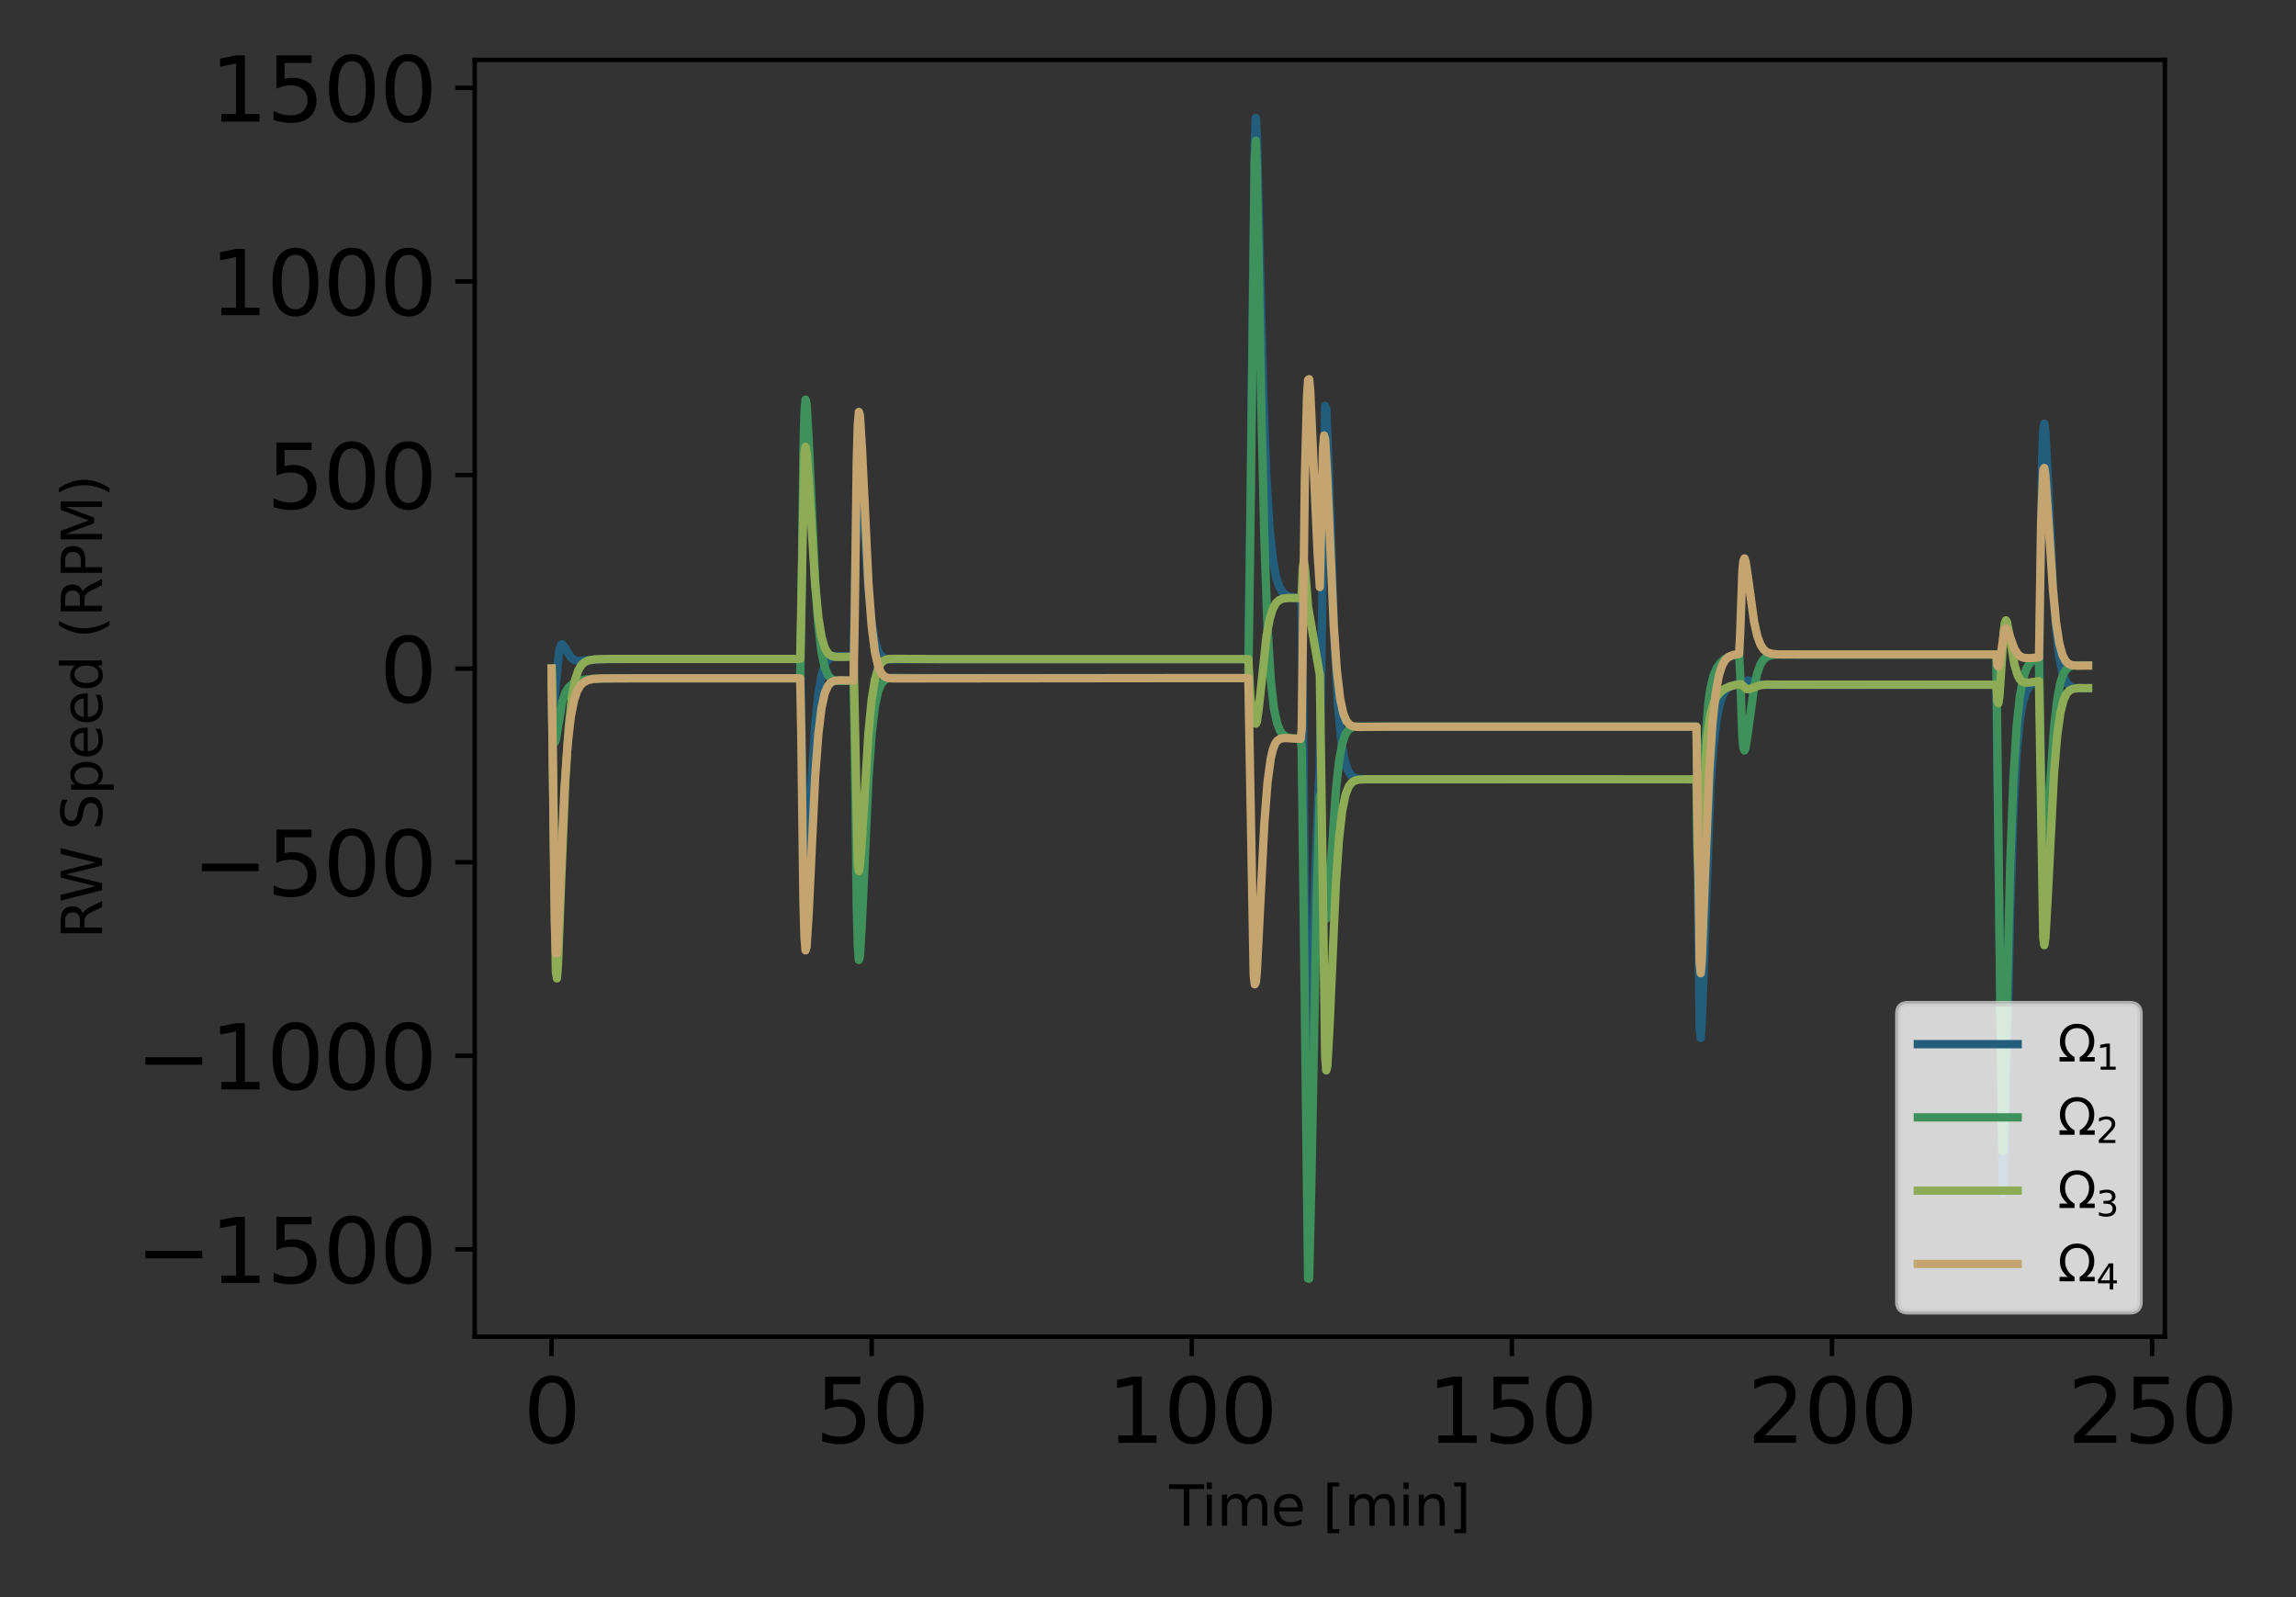
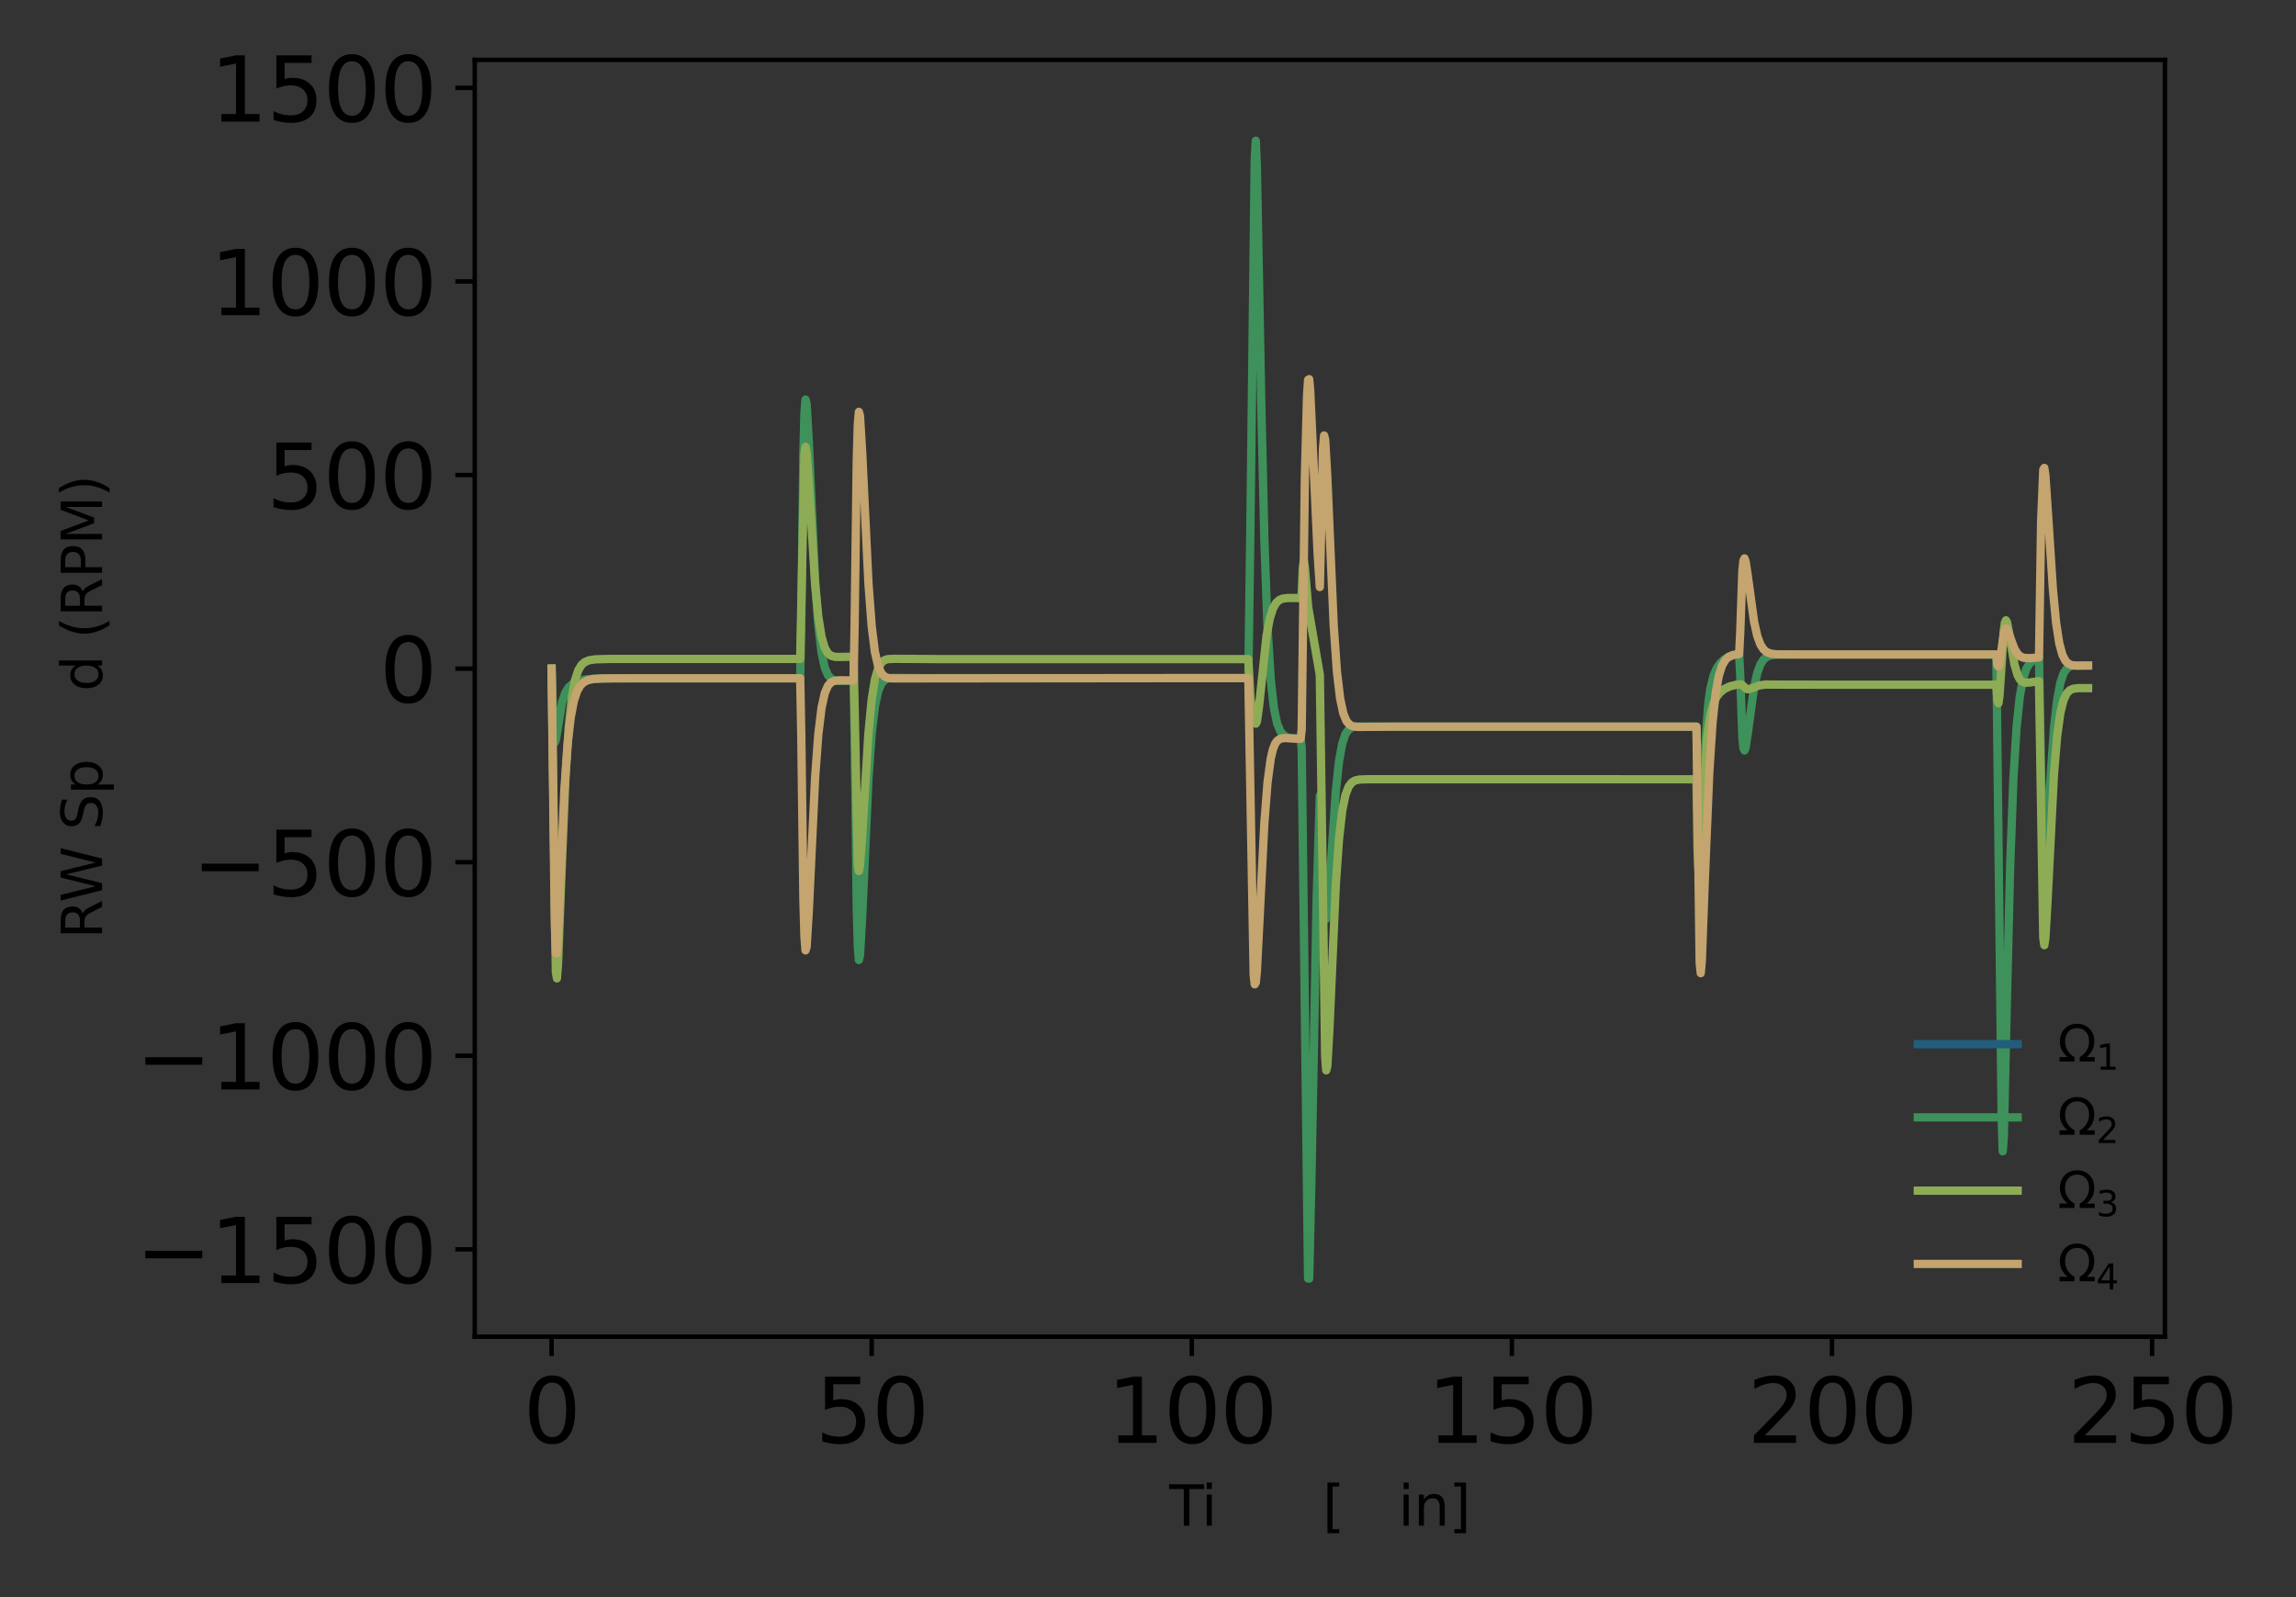
<svg xmlns="http://www.w3.org/2000/svg" xmlns:xlink="http://www.w3.org/1999/xlink" width="414pt" height="288pt" viewBox="0 0 414 288" version="1.1">
  <rect x="0" y="0" width="414" height="288" fill="#333333" stroke="none" />
  <defs>
    <style type="text/css">*{stroke-linejoin: round; stroke-linecap: butt}</style>
  </defs>
  <g id="figure_1">
    <g id="patch_1">
      <path d="M 0 288  L 414 288  L 414 0  L 0 0  L 0 288  z " style="fill: none" />
    </g>
    <g id="axes_1">
      <g id="patch_2">
        <path d="M 85.606 241.037  L 390.361 241.037  L 390.361 10.8  L 85.606 10.8  L 85.606 241.037  z " style="fill: none" />
      </g>
      <g id="matplotlib.axis_1">
        <g id="xtick_1">
          <g id="line2d_1">
            <defs>
              <path id="m16c3180a71" d="M 0 0  L 0 3.5  " style="stroke: #000000; stroke-width: 0.8" />
            </defs>
            <g>
              <use xlink:href="#m16c3180a71" x="99.458" y="241.037" style="stroke: #000000; stroke-width: 0.8" />
            </g>
          </g>
          <g id="text_1">
            <g transform="translate(94.368 260.194) scale(0.16 -0.16)">
              <defs>
                <path id="DejaVuSans-30" d="M 2034 4250  Q 1547 4250 1301 3770  Q 1056 3291 1056 2328  Q 1056 1369 1301 889  Q 1547 409 2034 409  Q 2525 409 2770 889  Q 3016 1369 3016 2328  Q 3016 3291 2770 3770  Q 2525 4250 2034 4250  z M 2034 4750  Q 2819 4750 3233 4129  Q 3647 3509 3647 2328  Q 3647 1150 3233 529  Q 2819 -91 2034 -91  Q 1250 -91 836 529  Q 422 1150 422 2328  Q 422 3509 836 4129  Q 1250 4750 2034 4750  z " transform="scale(0.016)" />
              </defs>
              <use xlink:href="#DejaVuSans-30" />
            </g>
          </g>
        </g>
        <g id="xtick_2">
          <g id="line2d_2">
            <g>
              <use xlink:href="#m16c3180a71" x="157.177" y="241.037" style="stroke: #000000; stroke-width: 0.8" />
            </g>
          </g>
          <g id="text_2">
            <g transform="translate(146.997 260.194) scale(0.16 -0.16)">
              <defs>
                <path id="DejaVuSans-35" d="M 691 4666  L 3169 4666  L 3169 4134  L 1269 4134  L 1269 2991  Q 1406 3038 1543 3061  Q 1681 3084 1819 3084  Q 2600 3084 3056 2656  Q 3513 2228 3513 1497  Q 3513 744 3044 326  Q 2575 -91 1722 -91  Q 1428 -91 1123 -41  Q 819 9 494 109  L 494 744  Q 775 591 1075 516  Q 1375 441 1709 441  Q 2250 441 2565 725  Q 2881 1009 2881 1497  Q 2881 1984 2565 2268  Q 2250 2553 1709 2553  Q 1456 2553 1204 2497  Q 953 2441 691 2322  L 691 4666  z " transform="scale(0.016)" />
              </defs>
              <use xlink:href="#DejaVuSans-35" />
              <use xlink:href="#DejaVuSans-30" transform="translate(63.623 0)" />
            </g>
          </g>
        </g>
        <g id="xtick_3">
          <g id="line2d_3">
            <g>
              <use xlink:href="#m16c3180a71" x="214.896" y="241.037" style="stroke: #000000; stroke-width: 0.8" />
            </g>
          </g>
          <g id="text_3">
            <g transform="translate(199.626 260.194) scale(0.16 -0.16)">
              <defs>
                <path id="DejaVuSans-31" d="M 794 531  L 1825 531  L 1825 4091  L 703 3866  L 703 4441  L 1819 4666  L 2450 4666  L 2450 531  L 3481 531  L 3481 0  L 794 0  L 794 531  z " transform="scale(0.016)" />
              </defs>
              <use xlink:href="#DejaVuSans-31" />
              <use xlink:href="#DejaVuSans-30" transform="translate(63.623 0)" />
              <use xlink:href="#DejaVuSans-30" transform="translate(127.246 0)" />
            </g>
          </g>
        </g>
        <g id="xtick_4">
          <g id="line2d_4">
            <g>
              <use xlink:href="#m16c3180a71" x="272.614" y="241.037" style="stroke: #000000; stroke-width: 0.8" />
            </g>
          </g>
          <g id="text_4">
            <g transform="translate(257.344 260.194) scale(0.16 -0.16)">
              <use xlink:href="#DejaVuSans-31" />
              <use xlink:href="#DejaVuSans-35" transform="translate(63.623 0)" />
              <use xlink:href="#DejaVuSans-30" transform="translate(127.246 0)" />
            </g>
          </g>
        </g>
        <g id="xtick_5">
          <g id="line2d_5">
            <g>
              <use xlink:href="#m16c3180a71" x="330.333" y="241.037" style="stroke: #000000; stroke-width: 0.8" />
            </g>
          </g>
          <g id="text_5">
            <g transform="translate(315.063 260.194) scale(0.16 -0.16)">
              <defs>
                <path id="DejaVuSans-32" d="M 1228 531  L 3431 531  L 3431 0  L 469 0  L 469 531  Q 828 903 1448 1529  Q 2069 2156 2228 2338  Q 2531 2678 2651 2914  Q 2772 3150 2772 3378  Q 2772 3750 2511 3984  Q 2250 4219 1831 4219  Q 1534 4219 1204 4116  Q 875 4013 500 3803  L 500 4441  Q 881 4594 1212 4672  Q 1544 4750 1819 4750  Q 2544 4750 2975 4387  Q 3406 4025 3406 3419  Q 3406 3131 3298 2873  Q 3191 2616 2906 2266  Q 2828 2175 2409 1742  Q 1991 1309 1228 531  z " transform="scale(0.016)" />
              </defs>
              <use xlink:href="#DejaVuSans-32" />
              <use xlink:href="#DejaVuSans-30" transform="translate(63.623 0)" />
              <use xlink:href="#DejaVuSans-30" transform="translate(127.246 0)" />
            </g>
          </g>
        </g>
        <g id="xtick_6">
          <g id="line2d_6">
            <g>
              <use xlink:href="#m16c3180a71" x="388.052" y="241.037" style="stroke: #000000; stroke-width: 0.8" />
            </g>
          </g>
          <g id="text_6">
            <g transform="translate(372.782 260.194) scale(0.16 -0.16)">
              <use xlink:href="#DejaVuSans-32" />
              <use xlink:href="#DejaVuSans-35" transform="translate(63.623 0)" />
              <use xlink:href="#DejaVuSans-30" transform="translate(127.246 0)" />
            </g>
          </g>
        </g>
        <g id="text_7">
          <g transform="translate(210.831 275.12) scale(0.1 -0.1)">
            <defs>
              <path id="DejaVuSans-54" d="M -19 4666  L 3928 4666  L 3928 4134  L 2272 4134  L 2272 0  L 1638 0  L 1638 4134  L -19 4134  L -19 4666  z " transform="scale(0.016)" />
              <path id="DejaVuSans-69" d="M 603 3500  L 1178 3500  L 1178 0  L 603 0  L 603 3500  z M 603 4863  L 1178 4863  L 1178 4134  L 603 4134  L 603 4863  z " transform="scale(0.016)" />
-               <path id="DejaVuSans-6d" d="M 3328 2828  Q 3544 3216 3844 3400  Q 4144 3584 4550 3584  Q 5097 3584 5394 3201  Q 5691 2819 5691 2113  L 5691 0  L 5113 0  L 5113 2094  Q 5113 2597 4934 2840  Q 4756 3084 4391 3084  Q 3944 3084 3684 2787  Q 3425 2491 3425 1978  L 3425 0  L 2847 0  L 2847 2094  Q 2847 2600 2669 2842  Q 2491 3084 2119 3084  Q 1678 3084 1418 2786  Q 1159 2488 1159 1978  L 1159 0  L 581 0  L 581 3500  L 1159 3500  L 1159 2956  Q 1356 3278 1631 3431  Q 1906 3584 2284 3584  Q 2666 3584 2933 3390  Q 3200 3197 3328 2828  z " transform="scale(0.016)" />
-               <path id="DejaVuSans-65" d="M 3597 1894  L 3597 1613  L 953 1613  Q 991 1019 1311 708  Q 1631 397 2203 397  Q 2534 397 2845 478  Q 3156 559 3463 722  L 3463 178  Q 3153 47 2828 -22  Q 2503 -91 2169 -91  Q 1331 -91 842 396  Q 353 884 353 1716  Q 353 2575 817 3079  Q 1281 3584 2069 3584  Q 2775 3584 3186 3129  Q 3597 2675 3597 1894  z M 3022 2063  Q 3016 2534 2758 2815  Q 2500 3097 2075 3097  Q 1594 3097 1305 2825  Q 1016 2553 972 2059  L 3022 2063  z " transform="scale(0.016)" />
-               <path id="DejaVuSans-20" transform="scale(0.016)" />
              <path id="DejaVuSans-5b" d="M 550 4863  L 1875 4863  L 1875 4416  L 1125 4416  L 1125 -397  L 1875 -397  L 1875 -844  L 550 -844  L 550 4863  z " transform="scale(0.016)" />
              <path id="DejaVuSans-6e" d="M 3513 2113  L 3513 0  L 2938 0  L 2938 2094  Q 2938 2591 2744 2837  Q 2550 3084 2163 3084  Q 1697 3084 1428 2787  Q 1159 2491 1159 1978  L 1159 0  L 581 0  L 581 3500  L 1159 3500  L 1159 2956  Q 1366 3272 1645 3428  Q 1925 3584 2291 3584  Q 2894 3584 3203 3211  Q 3513 2838 3513 2113  z " transform="scale(0.016)" />
              <path id="DejaVuSans-5d" d="M 1947 4863  L 1947 -844  L 622 -844  L 622 -397  L 1369 -397  L 1369 4416  L 622 4416  L 622 4863  L 1947 4863  z " transform="scale(0.016)" />
            </defs>
            <use xlink:href="#DejaVuSans-54" />
            <use xlink:href="#DejaVuSans-69" transform="translate(57.959 0)" />
            <use xlink:href="#DejaVuSans-6d" transform="translate(85.742 0)" />
            <use xlink:href="#DejaVuSans-65" transform="translate(183.154 0)" />
            <use xlink:href="#DejaVuSans-20" transform="translate(244.678 0)" />
            <use xlink:href="#DejaVuSans-5b" transform="translate(276.465 0)" />
            <use xlink:href="#DejaVuSans-6d" transform="translate(315.479 0)" />
            <use xlink:href="#DejaVuSans-69" transform="translate(412.891 0)" />
            <use xlink:href="#DejaVuSans-6e" transform="translate(440.674 0)" />
            <use xlink:href="#DejaVuSans-5d" transform="translate(504.053 0)" />
          </g>
        </g>
      </g>
      <g id="matplotlib.axis_2">
        <g id="ytick_1">
          <g id="line2d_7">
            <defs>
              <path id="ma4288b4e74" d="M 0 0  L -3.5 0  " style="stroke: #000000; stroke-width: 0.8" />
            </defs>
            <g>
              <use xlink:href="#ma4288b4e74" x="85.606" y="225.285" style="stroke: #000000; stroke-width: 0.8" />
            </g>
          </g>
          <g id="text_8">
            <g transform="translate(24.478 231.364) scale(0.16 -0.16)">
              <defs>
                <path id="DejaVuSans-2212" d="M 678 2272  L 4684 2272  L 4684 1741  L 678 1741  L 678 2272  z " transform="scale(0.016)" />
              </defs>
              <use xlink:href="#DejaVuSans-2212" />
              <use xlink:href="#DejaVuSans-31" transform="translate(83.789 0)" />
              <use xlink:href="#DejaVuSans-35" transform="translate(147.412 0)" />
              <use xlink:href="#DejaVuSans-30" transform="translate(211.035 0)" />
              <use xlink:href="#DejaVuSans-30" transform="translate(274.658 0)" />
            </g>
          </g>
        </g>
        <g id="ytick_2">
          <g id="line2d_8">
            <g>
              <use xlink:href="#ma4288b4e74" x="85.606" y="190.379" style="stroke: #000000; stroke-width: 0.8" />
            </g>
          </g>
          <g id="text_9">
            <g transform="translate(24.478 196.458) scale(0.16 -0.16)">
              <use xlink:href="#DejaVuSans-2212" />
              <use xlink:href="#DejaVuSans-31" transform="translate(83.789 0)" />
              <use xlink:href="#DejaVuSans-30" transform="translate(147.412 0)" />
              <use xlink:href="#DejaVuSans-30" transform="translate(211.035 0)" />
              <use xlink:href="#DejaVuSans-30" transform="translate(274.658 0)" />
            </g>
          </g>
        </g>
        <g id="ytick_3">
          <g id="line2d_9">
            <g>
              <use xlink:href="#ma4288b4e74" x="85.606" y="155.473" style="stroke: #000000; stroke-width: 0.8" />
            </g>
          </g>
          <g id="text_10">
            <g transform="translate(34.658 161.552) scale(0.16 -0.16)">
              <use xlink:href="#DejaVuSans-2212" />
              <use xlink:href="#DejaVuSans-35" transform="translate(83.789 0)" />
              <use xlink:href="#DejaVuSans-30" transform="translate(147.412 0)" />
              <use xlink:href="#DejaVuSans-30" transform="translate(211.035 0)" />
            </g>
          </g>
        </g>
        <g id="ytick_4">
          <g id="line2d_10">
            <g>
              <use xlink:href="#ma4288b4e74" x="85.606" y="120.567" style="stroke: #000000; stroke-width: 0.8" />
            </g>
          </g>
          <g id="text_11">
            <g transform="translate(68.426 126.646) scale(0.16 -0.16)">
              <use xlink:href="#DejaVuSans-30" />
            </g>
          </g>
        </g>
        <g id="ytick_5">
          <g id="line2d_11">
            <g>
              <use xlink:href="#ma4288b4e74" x="85.606" y="85.661" style="stroke: #000000; stroke-width: 0.8" />
            </g>
          </g>
          <g id="text_12">
            <g transform="translate(48.066 91.74) scale(0.16 -0.16)">
              <use xlink:href="#DejaVuSans-35" />
              <use xlink:href="#DejaVuSans-30" transform="translate(63.623 0)" />
              <use xlink:href="#DejaVuSans-30" transform="translate(127.246 0)" />
            </g>
          </g>
        </g>
        <g id="ytick_6">
          <g id="line2d_12">
            <g>
              <use xlink:href="#ma4288b4e74" x="85.606" y="50.755" style="stroke: #000000; stroke-width: 0.8" />
            </g>
          </g>
          <g id="text_13">
            <g transform="translate(37.886 56.834) scale(0.16 -0.16)">
              <use xlink:href="#DejaVuSans-31" />
              <use xlink:href="#DejaVuSans-30" transform="translate(63.623 0)" />
              <use xlink:href="#DejaVuSans-30" transform="translate(127.246 0)" />
              <use xlink:href="#DejaVuSans-30" transform="translate(190.869 0)" />
            </g>
          </g>
        </g>
        <g id="ytick_7">
          <g id="line2d_13">
            <g>
              <use xlink:href="#ma4288b4e74" x="85.606" y="15.849" style="stroke: #000000; stroke-width: 0.8" />
            </g>
          </g>
          <g id="text_14">
            <g transform="translate(37.886 21.928) scale(0.16 -0.16)">
              <use xlink:href="#DejaVuSans-31" />
              <use xlink:href="#DejaVuSans-35" transform="translate(63.623 0)" />
              <use xlink:href="#DejaVuSans-30" transform="translate(127.246 0)" />
              <use xlink:href="#DejaVuSans-30" transform="translate(190.869 0)" />
            </g>
          </g>
        </g>
        <g id="text_15">
          <g transform="translate(18.398 169.284) rotate(-90) scale(0.1 -0.1)">
            <defs>
              <path id="DejaVuSans-52" d="M 2841 2188  Q 3044 2119 3236 1894  Q 3428 1669 3622 1275  L 4263 0  L 3584 0  L 2988 1197  Q 2756 1666 2539 1819  Q 2322 1972 1947 1972  L 1259 1972  L 1259 0  L 628 0  L 628 4666  L 2053 4666  Q 2853 4666 3247 4331  Q 3641 3997 3641 3322  Q 3641 2881 3436 2590  Q 3231 2300 2841 2188  z M 1259 4147  L 1259 2491  L 2053 2491  Q 2509 2491 2742 2702  Q 2975 2913 2975 3322  Q 2975 3731 2742 3939  Q 2509 4147 2053 4147  L 1259 4147  z " transform="scale(0.016)" />
              <path id="DejaVuSans-57" d="M 213 4666  L 850 4666  L 1831 722  L 2809 4666  L 3519 4666  L 4500 722  L 5478 4666  L 6119 4666  L 4947 0  L 4153 0  L 3169 4050  L 2175 0  L 1381 0  L 213 4666  z " transform="scale(0.016)" />
              <path id="DejaVuSans-53" d="M 3425 4513  L 3425 3897  Q 3066 4069 2747 4153  Q 2428 4238 2131 4238  Q 1616 4238 1336 4038  Q 1056 3838 1056 3469  Q 1056 3159 1242 3001  Q 1428 2844 1947 2747  L 2328 2669  Q 3034 2534 3370 2195  Q 3706 1856 3706 1288  Q 3706 609 3251 259  Q 2797 -91 1919 -91  Q 1588 -91 1214 -16  Q 841 59 441 206  L 441 856  Q 825 641 1194 531  Q 1563 422 1919 422  Q 2459 422 2753 634  Q 3047 847 3047 1241  Q 3047 1584 2836 1778  Q 2625 1972 2144 2069  L 1759 2144  Q 1053 2284 737 2584  Q 422 2884 422 3419  Q 422 4038 858 4394  Q 1294 4750 2059 4750  Q 2388 4750 2728 4690  Q 3069 4631 3425 4513  z " transform="scale(0.016)" />
              <path id="DejaVuSans-70" d="M 1159 525  L 1159 -1331  L 581 -1331  L 581 3500  L 1159 3500  L 1159 2969  Q 1341 3281 1617 3432  Q 1894 3584 2278 3584  Q 2916 3584 3314 3078  Q 3713 2572 3713 1747  Q 3713 922 3314 415  Q 2916 -91 2278 -91  Q 1894 -91 1617 61  Q 1341 213 1159 525  z M 3116 1747  Q 3116 2381 2855 2742  Q 2594 3103 2138 3103  Q 1681 3103 1420 2742  Q 1159 2381 1159 1747  Q 1159 1113 1420 752  Q 1681 391 2138 391  Q 2594 391 2855 752  Q 3116 1113 3116 1747  z " transform="scale(0.016)" />
              <path id="DejaVuSans-64" d="M 2906 2969  L 2906 4863  L 3481 4863  L 3481 0  L 2906 0  L 2906 525  Q 2725 213 2448 61  Q 2172 -91 1784 -91  Q 1150 -91 751 415  Q 353 922 353 1747  Q 353 2572 751 3078  Q 1150 3584 1784 3584  Q 2172 3584 2448 3432  Q 2725 3281 2906 2969  z M 947 1747  Q 947 1113 1208 752  Q 1469 391 1925 391  Q 2381 391 2643 752  Q 2906 1113 2906 1747  Q 2906 2381 2643 2742  Q 2381 3103 1925 3103  Q 1469 3103 1208 2742  Q 947 2381 947 1747  z " transform="scale(0.016)" />
              <path id="DejaVuSans-28" d="M 1984 4856  Q 1566 4138 1362 3434  Q 1159 2731 1159 2009  Q 1159 1288 1364 580  Q 1569 -128 1984 -844  L 1484 -844  Q 1016 -109 783 600  Q 550 1309 550 2009  Q 550 2706 781 3412  Q 1013 4119 1484 4856  L 1984 4856  z " transform="scale(0.016)" />
              <path id="DejaVuSans-50" d="M 1259 4147  L 1259 2394  L 2053 2394  Q 2494 2394 2734 2622  Q 2975 2850 2975 3272  Q 2975 3691 2734 3919  Q 2494 4147 2053 4147  L 1259 4147  z M 628 4666  L 2053 4666  Q 2838 4666 3239 4311  Q 3641 3956 3641 3272  Q 3641 2581 3239 2228  Q 2838 1875 2053 1875  L 1259 1875  L 1259 0  L 628 0  L 628 4666  z " transform="scale(0.016)" />
              <path id="DejaVuSans-4d" d="M 628 4666  L 1569 4666  L 2759 1491  L 3956 4666  L 4897 4666  L 4897 0  L 4281 0  L 4281 4097  L 3078 897  L 2444 897  L 1241 4097  L 1241 0  L 628 0  L 628 4666  z " transform="scale(0.016)" />
              <path id="DejaVuSans-29" d="M 513 4856  L 1013 4856  Q 1481 4119 1714 3412  Q 1947 2706 1947 2009  Q 1947 1309 1714 600  Q 1481 -109 1013 -844  L 513 -844  Q 928 -128 1133 580  Q 1338 1288 1338 2009  Q 1338 2731 1133 3434  Q 928 4138 513 4856  z " transform="scale(0.016)" />
            </defs>
            <use xlink:href="#DejaVuSans-52" />
            <use xlink:href="#DejaVuSans-57" transform="translate(65.482 0)" />
            <use xlink:href="#DejaVuSans-20" transform="translate(164.359 0)" />
            <use xlink:href="#DejaVuSans-53" transform="translate(196.146 0)" />
            <use xlink:href="#DejaVuSans-70" transform="translate(259.623 0)" />
            <use xlink:href="#DejaVuSans-65" transform="translate(323.1 0)" />
            <use xlink:href="#DejaVuSans-65" transform="translate(384.623 0)" />
            <use xlink:href="#DejaVuSans-64" transform="translate(446.146 0)" />
            <use xlink:href="#DejaVuSans-20" transform="translate(509.623 0)" />
            <use xlink:href="#DejaVuSans-28" transform="translate(541.41 0)" />
            <use xlink:href="#DejaVuSans-52" transform="translate(580.424 0)" />
            <use xlink:href="#DejaVuSans-50" transform="translate(649.906 0)" />
            <use xlink:href="#DejaVuSans-4d" transform="translate(710.209 0)" />
            <use xlink:href="#DejaVuSans-29" transform="translate(796.488 0)" />
            <use xlink:href="#DejaVuSans-20" transform="translate(835.502 0)" />
          </g>
        </g>
      </g>
      <g id="line2d_14">
-         <path d="M 99.458 120.567  L 99.651 125.251  L 99.843 126.636  L 100.035 125.402  L 100.805 117.461  L 101.19 116.246  L 101.382 116.18  L 101.767 116.613  L 102.921 118.528  L 103.498 118.987  L 104.076 119.156  L 105.038 119.131  L 108.308 118.854  L 113.695 118.822  L 144.286 118.821  L 144.864 149.231  L 145.056 153.081  L 145.248 154.205  L 145.441 153.433  L 145.826 148.669  L 146.98 130.937  L 147.557 125.264  L 148.134 121.806  L 148.711 119.898  L 149.289 118.943  L 149.866 118.518  L 150.635 118.339  L 152.175 118.353  L 153.906 118.394  L 154.483 88.206  L 154.676 84.496  L 154.868 83.479  L 155.061 84.316  L 155.445 89.105  L 156.6 106.596  L 157.177 112.156  L 157.754 115.538  L 158.331 117.402  L 158.908 118.335  L 159.486 118.749  L 160.255 118.923  L 161.794 118.909  L 166.412 118.857  L 225.093 118.857  L 225.477 90.371  L 226.247 25.348  L 226.439 21.265  L 226.632 24.499  L 227.209 48.733  L 227.786 71.318  L 228.363 86.396  L 228.941 95.586  L 229.518 100.976  L 230.095 104.062  L 230.672 105.797  L 231.249 106.756  L 231.826 107.278  L 232.596 107.618  L 233.75 107.8  L 234.52 107.84  L 234.712 109.521  L 235.674 192.916  L 235.867 200.254  L 236.059 198.989  L 236.444 185.561  L 237.214 155.808  L 237.791 141.578  L 237.983 138.263  L 238.945 73.196  L 239.138 73.686  L 239.522 82.822  L 240.677 116.913  L 241.254 127.181  L 241.831 133.4  L 242.408 136.92  L 242.985 138.803  L 243.563 139.756  L 244.14 140.211  L 244.909 140.451  L 246.256 140.531  L 265.496 140.524  L 305.899 140.522  L 306.476 185.209  L 306.668 187.171  L 306.861 184.123  L 308.4 142.059  L 308.977 134.212  L 309.554 129.508  L 310.132 126.769  L 310.709 125.21  L 311.286 124.342  L 311.863 123.865  L 312.633 123.551  L 313.595 123.392  L 313.98 123.418  L 315.134 122.69  L 315.711 122.794  L 317.635 123.436  L 318.982 123.52  L 359.962 123.475  L 361.117 215.217  L 361.309 213.935  L 361.694 198.924  L 362.463 164.116  L 363.04 146.635  L 363.618 135.998  L 364.195 129.899  L 364.772 126.53  L 365.349 124.716  L 365.926 123.756  L 366.504 123.253  L 367.273 122.934  L 367.658 122.852  L 368.235 82.376  L 368.428 77.421  L 368.62 76.402  L 368.812 77.955  L 369.197 85.059  L 370.159 105.309  L 370.736 113.436  L 371.313 118.475  L 371.891 121.34  L 372.468 122.853  L 373.045 123.597  L 373.622 123.933  L 374.392 124.09  L 376.123 124.114  L 376.508 124.11  L 376.508 124.11  " clip-path="url(#p100bd3381c)" style="fill: none; stroke: #225e7c; stroke-width: 1.5; stroke-linecap: square" />
-       </g>
+         </g>
      <g id="line2d_15">
        <path d="M 99.458 120.567  L 99.843 132.494  L 100.035 133.872  L 100.228 133.443  L 101.382 126.498  L 101.959 124.854  L 102.536 123.951  L 103.306 123.282  L 104.268 122.829  L 105.422 122.548  L 107.154 122.378  L 110.809 122.316  L 144.286 122.312  L 144.479 112.258  L 144.864 81.624  L 145.056 74.466  L 145.248 72.056  L 145.441 72.814  L 145.826 79.492  L 146.98 104.796  L 147.557 112.784  L 148.134 117.647  L 148.711 120.355  L 149.289 121.745  L 149.866 122.398  L 150.443 122.67  L 151.405 122.779  L 153.906 122.739  L 154.099 132.793  L 154.483 163.474  L 154.676 170.678  L 154.868 173.113  L 155.061 172.358  L 155.445 165.652  L 156.6 140.266  L 157.177 132.269  L 157.754 127.402  L 158.331 124.69  L 158.908 123.293  L 159.486 122.634  L 160.063 122.355  L 161.025 122.237  L 166.219 122.277  L 225.093 122.277  L 225.477 93.789  L 226.247 28.622  L 226.439 25.371  L 226.632 30.303  L 227.401 71.769  L 227.979 97.162  L 228.556 113.258  L 229.133 122.598  L 229.71 127.739  L 230.287 130.463  L 230.865 131.864  L 231.442 132.568  L 232.019 132.916  L 232.788 133.121  L 234.328 133.234  L 234.52 133.238  L 234.712 134.917  L 235.867 230.549  L 236.059 230.572  L 236.444 213.592  L 237.406 162.425  L 237.983 143.479  L 238.368 154.134  L 238.753 163.423  L 238.945 165.382  L 239.138 165.695  L 239.33 164.659  L 239.715 159.923  L 240.869 142.633  L 241.446 137.262  L 242.023 134.086  L 242.601 132.379  L 243.178 131.542  L 243.755 131.171  L 244.525 131.009  L 246.256 131.007  L 252.798 131.036  L 305.899 131.037  L 306.284 156.12  L 306.476 156.857  L 306.861 148.424  L 307.438 134.732  L 308.015 127.003  L 308.4 124.207  L 308.977 121.822  L 309.554 120.493  L 310.132 119.649  L 310.901 118.916  L 311.671 118.458  L 312.633 118.131  L 313.595 117.968  L 313.787 121.821  L 314.172 132.984  L 314.364 134.884  L 314.557 135.329  L 314.749 134.825  L 315.134 132.333  L 316.288 123.908  L 316.865 121.337  L 317.443 119.775  L 318.02 118.895  L 318.597 118.429  L 319.367 118.15  L 320.521 118.031  L 324.561 118.015  L 359.962 118.015  L 360.924 201.308  L 361.117 207.614  L 361.309 205.025  L 361.886 179.763  L 362.463 156.064  L 363.04 140.481  L 363.618 131.09  L 364.195 125.606  L 364.772 122.458  L 365.349 120.674  L 365.926 119.674  L 366.504 119.119  L 367.273 118.745  L 367.658 118.645  L 368.235 150.46  L 368.428 153.659  L 368.62 154.275  L 368.812 153.171  L 369.197 148.202  L 370.352 131.415  L 370.929 126.251  L 371.506 123.139  L 372.083 121.428  L 372.66 120.565  L 373.237 120.17  L 374.007 119.988  L 375.546 119.969  L 376.508 119.986  L 376.508 119.986  " clip-path="url(#p100bd3381c)" style="fill: none; stroke: #3e915b; stroke-width: 1.5; stroke-linecap: square" />
      </g>
      <g id="line2d_16">
        <path d="M 99.458 120.567  L 100.228 175.268  L 100.42 176.426  L 100.613 173.967  L 101.19 158.829  L 101.959 140.193  L 102.536 131.266  L 103.114 125.807  L 103.691 122.642  L 104.268 120.872  L 104.845 119.909  L 105.422 119.396  L 106.192 119.067  L 107.346 118.893  L 109.848 118.828  L 131.588 118.821  L 144.286 118.821  L 145.056 81.712  L 145.248 80.57  L 145.441 81.478  L 145.826 86.661  L 146.98 105.357  L 147.557 111.257  L 148.134 114.841  L 148.711 116.819  L 149.289 117.813  L 149.866 118.26  L 150.635 118.454  L 151.982 118.458  L 153.906 118.413  L 154.676 155.859  L 154.868 157.069  L 155.061 156.18  L 155.445 150.96  L 156.6 132.117  L 157.177 126.174  L 157.754 122.55  L 158.331 120.538  L 158.908 119.515  L 159.486 119.046  L 160.063 118.86  L 161.217 118.802  L 169.683 118.857  L 225.093 118.857  L 225.477 126.026  L 225.862 128.291  L 226.439 130.493  L 226.632 130.168  L 227.017 127.415  L 228.363 114.722  L 228.941 111.609  L 229.518 109.753  L 230.095 108.728  L 230.672 108.203  L 231.249 107.956  L 232.211 107.828  L 234.52 107.847  L 234.712 107.204  L 234.905 102.451  L 235.097 101.116  L 235.29 102.361  L 235.867 109.423  L 237.983 121.703  L 238.945 190.428  L 239.138 193.006  L 239.33 192.296  L 239.715 185.492  L 240.869 159.436  L 241.446 151.207  L 242.023 146.182  L 242.601 143.347  L 243.178 141.846  L 243.755 141.098  L 244.332 140.748  L 245.102 140.569  L 246.641 140.514  L 305.899 140.524  L 306.091 153.221  L 306.284 157.329  L 306.476 156.174  L 307.823 132.868  L 308.4 128.867  L 308.977 126.788  L 309.554 125.615  L 310.132 124.88  L 310.901 124.251  L 311.863 123.783  L 313.018 123.496  L 313.98 123.393  L 314.942 124.252  L 315.326 124.287  L 316.096 124.017  L 317.25 123.59  L 318.405 123.44  L 320.906 123.454  L 330.333 123.473  L 359.962 123.473  L 360.155 126.38  L 360.347 126.802  L 360.539 125.455  L 360.924 119.652  L 361.309 113.765  L 361.501 112.313  L 361.694 111.861  L 361.886 112.18  L 362.271 114.143  L 363.233 119.831  L 363.81 121.776  L 364.195 122.492  L 364.58 122.887  L 365.157 123.108  L 365.926 123.081  L 367.658 122.83  L 368.428 169.131  L 368.62 170.442  L 368.812 169.145  L 369.197 162.459  L 370.352 139.683  L 370.929 132.744  L 371.506 128.558  L 372.083 126.231  L 372.66 125.029  L 373.237 124.453  L 373.815 124.201  L 374.777 124.082  L 376.508 124.085  L 376.508 124.085  " clip-path="url(#p100bd3381c)" style="fill: none; stroke: #8eac56; stroke-width: 1.5; stroke-linecap: square" />
      </g>
      <g id="line2d_17">
        <path d="M 99.458 120.567  L 100.035 166.428  L 100.228 171.893  L 100.42 171.904  L 100.805 164.522  L 101.767 142.436  L 102.344 134.263  L 102.921 129.262  L 103.498 126.306  L 104.076 124.589  L 104.653 123.603  L 105.23 123.041  L 106 122.651  L 106.962 122.442  L 108.693 122.335  L 115.042 122.312  L 144.286 122.312  L 144.479 132.366  L 144.864 162.158  L 145.056 168.98  L 145.248 171.372  L 145.441 170.749  L 145.826 164.491  L 146.98 140.151  L 147.557 132.389  L 148.134 127.652  L 148.711 125.014  L 149.289 123.663  L 149.866 123.032  L 150.443 122.773  L 151.405 122.674  L 153.906 122.72  L 154.099 112.667  L 154.483 83.116  L 154.676 76.515  L 154.868 74.274  L 155.061 74.977  L 155.445 81.252  L 156.6 105.285  L 157.177 112.899  L 157.754 117.525  L 158.331 120.089  L 158.908 121.395  L 159.486 122  L 160.063 122.246  L 161.025 122.336  L 216.627 122.276  L 225.093 122.276  L 226.055 175.815  L 226.247 177.497  L 226.439 177.171  L 226.632 175.149  L 227.209 163.72  L 227.979 148.449  L 228.556 141.045  L 229.133 136.777  L 229.518 135.147  L 229.903 134.156  L 230.287 133.587  L 230.865 133.2  L 231.634 133.087  L 234.52 133.232  L 234.712 131.561  L 235.29 85.917  L 235.674 71.495  L 235.867 68.499  L 236.059 68.37  L 236.252 70.486  L 236.829 83.195  L 237.598 99.963  L 237.983 105.859  L 238.56 80.796  L 238.753 78.528  L 238.945 79.269  L 239.33 86.04  L 240.484 112.771  L 241.061 121.027  L 241.639 125.948  L 242.216 128.655  L 242.793 130.039  L 243.37 130.692  L 243.947 130.968  L 244.909 131.083  L 250.489 131.038  L 305.899 131.036  L 306.476 173.609  L 306.668 175.488  L 306.861 173.173  L 307.438 157.785  L 308.208 139.195  L 308.785 130.38  L 309.362 124.969  L 309.939 121.8  L 310.516 120.004  L 311.094 119.012  L 311.671 118.473  L 312.44 118.121  L 313.595 117.926  L 313.787 114.048  L 314.172 102.955  L 314.364 101.1  L 314.557 100.692  L 314.749 101.22  L 315.134 103.731  L 316.288 112.137  L 316.865 114.7  L 317.443 116.258  L 318.02 117.136  L 318.597 117.602  L 319.367 117.881  L 320.521 118  L 324.561 118.015  L 359.962 118.015  L 360.155 119.985  L 360.347 120.2  L 360.539 119.533  L 360.924 116.994  L 361.309 114.188  L 361.501 113.494  L 361.694 113.293  L 361.886 113.457  L 362.271 114.383  L 363.233 117.001  L 363.81 117.933  L 364.387 118.423  L 364.964 118.631  L 365.926 118.677  L 367.658 118.55  L 368.043 94.074  L 368.428 84.702  L 368.62 84.378  L 368.812 85.739  L 369.39 94.347  L 370.159 106.172  L 370.736 112.24  L 371.313 115.999  L 371.891 118.119  L 372.468 119.217  L 373.045 119.737  L 373.622 119.955  L 374.584 120.044  L 376.508 120.017  L 376.508 120.017  " clip-path="url(#p100bd3381c)" style="fill: none; stroke: #c4a46f; stroke-width: 1.5; stroke-linecap: square" />
      </g>
      <g id="patch_3">
        <path d="M 85.606 241.037  L 85.606 10.8  " style="fill: none; stroke: #000000; stroke-width: 0.8; stroke-linejoin: miter; stroke-linecap: square" />
      </g>
      <g id="patch_4">
        <path d="M 390.361 241.037  L 390.361 10.8  " style="fill: none; stroke: #000000; stroke-width: 0.8; stroke-linejoin: miter; stroke-linecap: square" />
      </g>
      <g id="patch_5">
        <path d="M 85.606 241.037  L 390.361 241.037  " style="fill: none; stroke: #000000; stroke-width: 0.8; stroke-linejoin: miter; stroke-linecap: square" />
      </g>
      <g id="patch_6">
        <path d="M 85.606 10.8  L 390.361 10.8  " style="fill: none; stroke: #000000; stroke-width: 0.8; stroke-linejoin: miter; stroke-linecap: square" />
      </g>
      <g id="legend_1">
        <g id="patch_7">
-           <path d="M 344.011 236.537  L 384.061 236.537  Q 385.861 236.537 385.861 234.737  L 385.861 182.796  Q 385.861 180.996 384.061 180.996  L 344.011 180.996  Q 342.211 180.996 342.211 182.796  L 342.211 234.737  Q 342.211 236.537 344.011 236.537  z " style="fill: #ffffff; opacity: 0.8; stroke: #cccccc; stroke-linejoin: miter" />
-         </g>
+           </g>
        <g id="line2d_18">
          <path d="M 345.811 188.284  L 354.811 188.284  L 363.811 188.284  " style="fill: none; stroke: #225e7c; stroke-width: 1.5; stroke-linecap: square" />
        </g>
        <g id="text_16">
          <g transform="translate(371.011 191.434) scale(0.09 -0.09)">
            <defs>
              <path id="DejaVuSans-3a9" d="M 4647 556  L 4647 0  L 2772 0  L 2772 556  Q 3325 859 3634 1378  Q 3944 1897 3944 2528  Q 3944 3278 3531 3731  Q 3119 4184 2444 4184  Q 1769 4184 1355 3729  Q 941 3275 941 2528  Q 941 1897 1250 1378  Q 1563 859 2119 556  L 2119 0  L 244 0  L 244 556  L 1241 556  Q 747 991 519 1456  Q 294 1922 294 2497  Q 294 3491 894 4106  Q 1491 4722 2444 4722  Q 3391 4722 3994 4106  Q 4594 3494 4594 2528  Q 4594 1922 4372 1459  Q 4150 997 3647 556  L 4647 556  z " transform="scale(0.016)" />
            </defs>
            <use xlink:href="#DejaVuSans-3a9" transform="translate(0 0.219)" />
            <use xlink:href="#DejaVuSans-31" transform="translate(77.373 -16.188) scale(0.7)" />
          </g>
        </g>
        <g id="line2d_19">
          <path d="M 345.811 201.495  L 354.811 201.495  L 363.811 201.495  " style="fill: none; stroke: #3e915b; stroke-width: 1.5; stroke-linecap: square" />
        </g>
        <g id="text_17">
          <g transform="translate(371.011 204.645) scale(0.09 -0.09)">
            <use xlink:href="#DejaVuSans-3a9" transform="translate(0 0.219)" />
            <use xlink:href="#DejaVuSans-32" transform="translate(77.373 -16.188) scale(0.7)" />
          </g>
        </g>
        <g id="line2d_20">
          <path d="M 345.811 214.705  L 354.811 214.705  L 363.811 214.705  " style="fill: none; stroke: #8eac56; stroke-width: 1.5; stroke-linecap: square" />
        </g>
        <g id="text_18">
          <g transform="translate(371.011 217.855) scale(0.09 -0.09)">
            <defs>
              <path id="DejaVuSans-33" d="M 2597 2516  Q 3050 2419 3304 2112  Q 3559 1806 3559 1356  Q 3559 666 3084 287  Q 2609 -91 1734 -91  Q 1441 -91 1130 -33  Q 819 25 488 141  L 488 750  Q 750 597 1062 519  Q 1375 441 1716 441  Q 2309 441 2620 675  Q 2931 909 2931 1356  Q 2931 1769 2642 2001  Q 2353 2234 1838 2234  L 1294 2234  L 1294 2753  L 1863 2753  Q 2328 2753 2575 2939  Q 2822 3125 2822 3475  Q 2822 3834 2567 4026  Q 2313 4219 1838 4219  Q 1578 4219 1281 4162  Q 984 4106 628 3988  L 628 4550  Q 988 4650 1302 4700  Q 1616 4750 1894 4750  Q 2613 4750 3031 4423  Q 3450 4097 3450 3541  Q 3450 3153 3228 2886  Q 3006 2619 2597 2516  z " transform="scale(0.016)" />
            </defs>
            <use xlink:href="#DejaVuSans-3a9" transform="translate(0 0.219)" />
            <use xlink:href="#DejaVuSans-33" transform="translate(77.373 -16.188) scale(0.7)" />
          </g>
        </g>
        <g id="line2d_21">
          <path d="M 345.811 227.915  L 354.811 227.915  L 363.811 227.915  " style="fill: none; stroke: #c4a46f; stroke-width: 1.5; stroke-linecap: square" />
        </g>
        <g id="text_19">
          <g transform="translate(371.011 231.065) scale(0.09 -0.09)">
            <defs>
              <path id="DejaVuSans-34" d="M 2419 4116  L 825 1625  L 2419 1625  L 2419 4116  z M 2253 4666  L 3047 4666  L 3047 1625  L 3713 1625  L 3713 1100  L 3047 1100  L 3047 0  L 2419 0  L 2419 1100  L 313 1100  L 313 1709  L 2253 4666  z " transform="scale(0.016)" />
            </defs>
            <use xlink:href="#DejaVuSans-3a9" transform="translate(0 0.219)" />
            <use xlink:href="#DejaVuSans-34" transform="translate(77.373 -16.188) scale(0.7)" />
          </g>
        </g>
      </g>
    </g>
  </g>
  <defs>
    <clipPath id="p100bd3381c">
      <rect x="85.606" y="10.8" width="304.755" height="230.237" />
    </clipPath>
  </defs>
</svg>